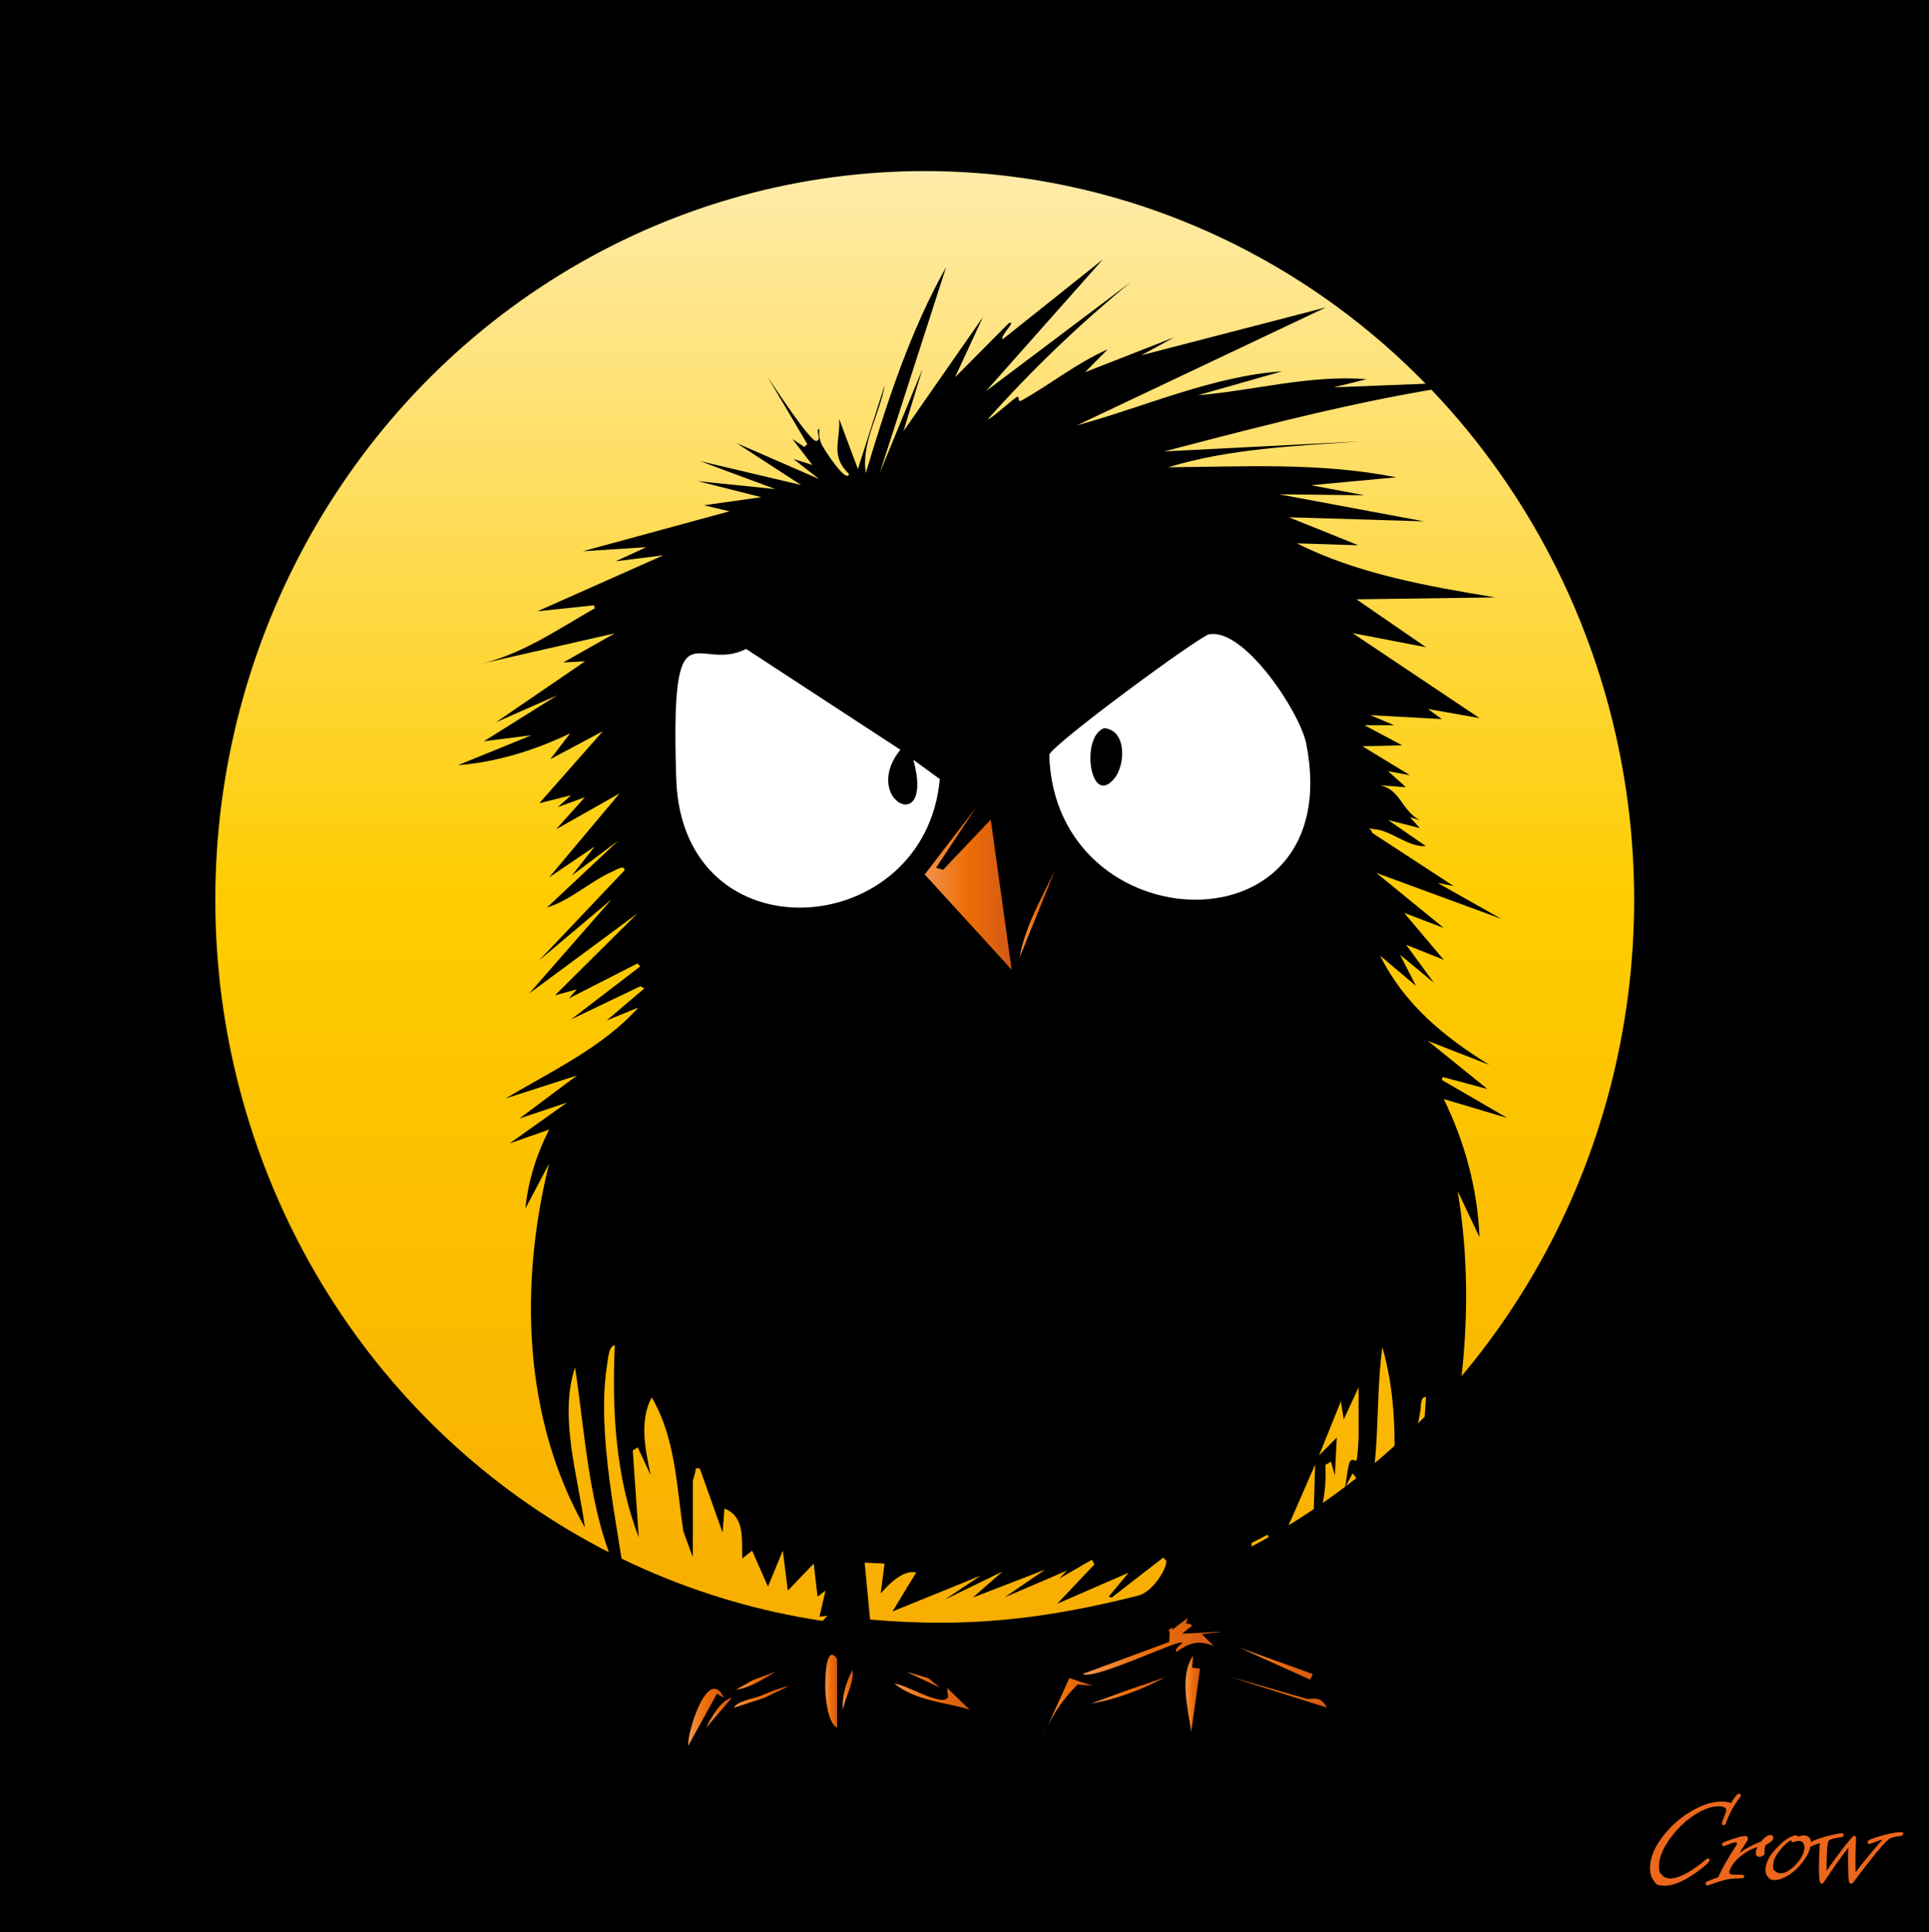
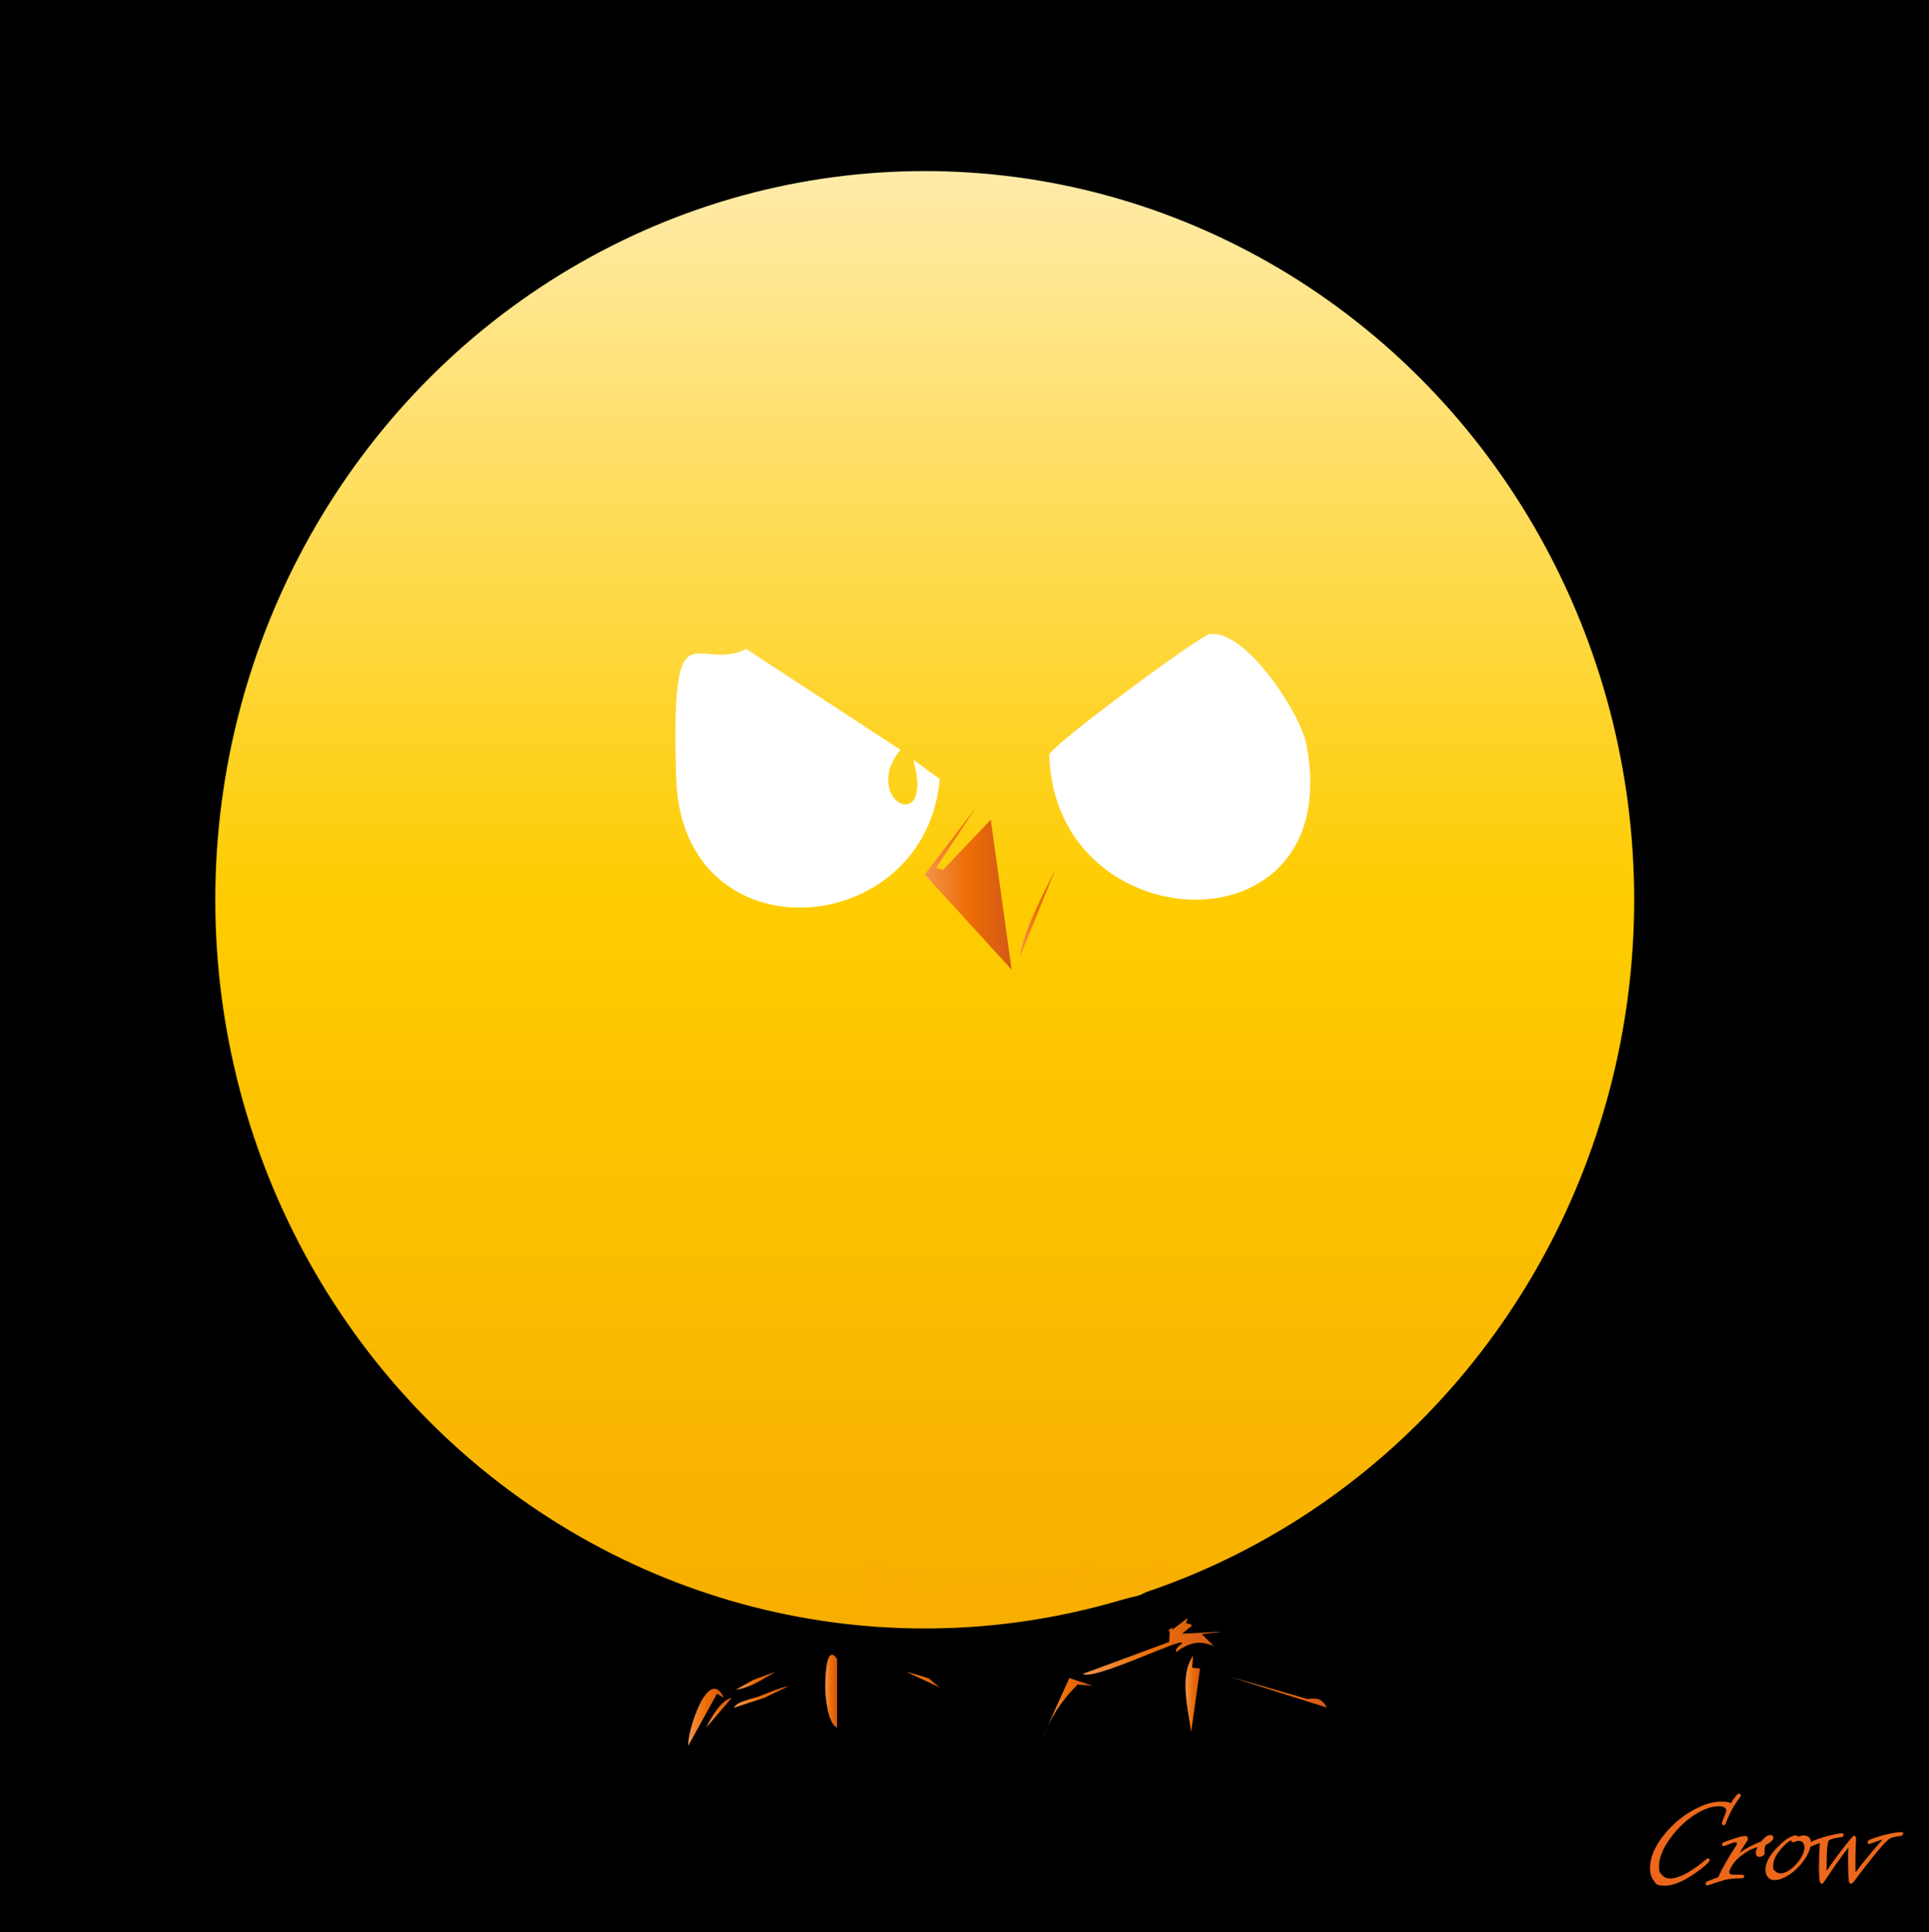
<svg xmlns="http://www.w3.org/2000/svg" xmlns:xlink="http://www.w3.org/1999/xlink" id="Ebene_1" width="999" height="1000.6" viewBox="0 0 999 1000.6">
  <defs>
    <style>.cls-1{fill:#f8af02;}.cls-2{fill:url(#Unbenannter_Verlauf_168);}.cls-3{fill:url(#Unbenannter_Verlauf_161);}.cls-4{fill:url(#Unbenannter_Verlauf_168-4);}.cls-5{fill:url(#Unbenannter_Verlauf_168-2);}.cls-6{fill:url(#Unbenannter_Verlauf_168-14);}.cls-7{fill:#fff;}.cls-8{fill:url(#Unbenannter_Verlauf_168-6);}.cls-9{fill:url(#Unbenannter_Verlauf_168-15);}.cls-10{fill:#ec671b;}.cls-11{fill:url(#Unbenannter_Verlauf_168-8);}.cls-12{fill:url(#Unbenannter_Verlauf_168-5);}.cls-13{fill:url(#Unbenannter_Verlauf_168-7);}.cls-14{fill:url(#Unbenannter_Verlauf_168-9);}.cls-15{fill:url(#Unbenannter_Verlauf_168-11);}.cls-16{fill:url(#Unbenannter_Verlauf_168-13);}.cls-17{fill:url(#Unbenannter_Verlauf_168-10);}.cls-18{fill:url(#Unbenannter_Verlauf_168-3);}.cls-19{fill:url(#Unbenannter_Verlauf_174);}.cls-20{fill:url(#Unbenannter_Verlauf_168-12);}</style>
    <linearGradient id="Unbenannter_Verlauf_161" x1="478.9" y1="88.5" x2="478.9" y2="843.4" gradientUnits="userSpaceOnUse">
      <stop offset="0" stop-color="#ffeba9" />
      <stop offset=".5" stop-color="#fecc00" />
      <stop offset="1" stop-color="#f8ae00" />
    </linearGradient>
    <linearGradient id="Unbenannter_Verlauf_168" x1="560.9" y1="852.6" x2="631.7" y2="852.6" gradientUnits="userSpaceOnUse">
      <stop offset="0" stop-color="#f3944c" />
      <stop offset=".5" stop-color="#ed6d05" />
      <stop offset="1" stop-color="#d25917" />
    </linearGradient>
    <linearGradient id="Unbenannter_Verlauf_168-2" x1="478.9" y1="460.3" x2="523.9" y2="460.3" xlink:href="#Unbenannter_Verlauf_168" />
    <linearGradient id="Unbenannter_Verlauf_174" x1="528" y1="473.2" x2="546.5" y2="473.2" gradientUnits="userSpaceOnUse">
      <stop offset="0" stop-color="#f3944c" />
      <stop offset=".5" stop-color="#ed6d05" />
      <stop offset="1" stop-color="#d25917" />
    </linearGradient>
    <linearGradient id="Unbenannter_Verlauf_168-3" x1="613.9" y1="877.2" x2="621.5" y2="877.2" xlink:href="#Unbenannter_Verlauf_168" />
    <linearGradient id="Unbenannter_Verlauf_168-4" x1="427.3" y1="876" x2="433.5" y2="876" xlink:href="#Unbenannter_Verlauf_168" />
    <linearGradient id="Unbenannter_Verlauf_168-5" x1="539.3" y1="885" x2="566" y2="885" xlink:href="#Unbenannter_Verlauf_168" />
    <linearGradient id="Unbenannter_Verlauf_168-6" x1="356.4" y1="889.4" x2="374.9" y2="889.4" xlink:href="#Unbenannter_Verlauf_168" />
    <linearGradient id="Unbenannter_Verlauf_168-7" x1="636.9" y1="876.4" x2="687.2" y2="876.4" xlink:href="#Unbenannter_Verlauf_168" />
    <linearGradient id="Unbenannter_Verlauf_168-8" x1="463.3" y1="878.8" x2="502.3" y2="878.8" xlink:href="#Unbenannter_Verlauf_168" />
    <linearGradient id="Unbenannter_Verlauf_168-9" x1="642" y1="861.7" x2="679.9" y2="861.7" xlink:href="#Unbenannter_Verlauf_168" />
    <linearGradient id="Unbenannter_Verlauf_168-10" x1="565" y1="875.7" x2="603" y2="875.7" xlink:href="#Unbenannter_Verlauf_168" />
    <linearGradient id="Unbenannter_Verlauf_168-11" x1="380" y1="878.8" x2="408.8" y2="878.8" xlink:href="#Unbenannter_Verlauf_168" />
    <linearGradient id="Unbenannter_Verlauf_168-12" x1="381.1" y1="870.5" x2="401.6" y2="870.5" xlink:href="#Unbenannter_Verlauf_168" />
    <linearGradient id="Unbenannter_Verlauf_168-13" x1="436.4" y1="875.1" x2="441.7" y2="875.1" xlink:href="#Unbenannter_Verlauf_168" />
    <linearGradient id="Unbenannter_Verlauf_168-14" x1="365.7" y1="887.1" x2="379" y2="887.1" xlink:href="#Unbenannter_Verlauf_168" />
    <linearGradient id="Unbenannter_Verlauf_168-15" x1="469.4" y1="870" x2="486.9" y2="870" xlink:href="#Unbenannter_Verlauf_168" />
  </defs>
  <rect width="999" height="1000.6" />
  <g id="Fox">
    <g id="crow">
      <ellipse class="cls-3" cx="478.9" cy="466" rx="367.4" ry="377.4" />
-       <path d="M358.6,806l-4.7-12.9c-3.6-23.7-4-48.2-16.4-69.4-6.6,12.5-3.2,27.4-.5,40.4l-6.7-14.5-2.6,1.6,3.1,45c-12.1-31.4-13.9-66.1-12.4-99.4-3.2,0-3.6,7.8-4,10-5.6,35,5.2,82.3,10.1,117.4-19.5-34.9-20.7-77.1-26.7-116-8.5,25.5,1.6,56.5,5.1,82.9-32.1-56.5-34-126.3-18.5-188.5l-12.3,23.3c1.4-14.3,5.8-28.2,12.3-40.9l-20.5,7.2,29.8-21.2-24.7,8.3,29.8-22.3-37,11.9c23.5-14,50.4-26.5,68.8-47.1l-16.4,6.7,19.5-16.6-2.1-1.1-35.9,17.2,35.9-27.5-1.5-1.5-35.5,18.1,4.1-4.7-11.3,3.1,42.7-42.4-56,41.4,42.6-48.7-37.5,31.6,44.2-46.6c.4-3.3-5,0-5.8.4-11.4,4.8-22,15.1-34.3,18.8l37-34.7-24.1,18.1,11.8-15-23.6,16,36.5-43.5-32.9,18.6,14.9-16.6-14,5.1,6.8-6.1-16.4,4.1,32.9-37.3-27.2,14.5,10.3-13.4c-18.1,8.7-37.9,14.9-58.1,16.5l38-15.5-24.6,3.1,38-23.8-31.8,14,46.2-31.6-11.3.6,26.7-15.1-72.9,16.6c23.1-4.5,42.6-18.2,62.6-29.6l-.5-1.5-29.3,3.1,65.2-29-24.7,3.1,15.9-7.3-32.9,2.1,76-20.7-13.3-3.1,29.8-4.2-32.9-8.3,40.1,4.1-39-14.5,52.4,12.4-33.4-21.7,42.7,18.6-13.3-10.4,9.8,3.1-10.3-13.4,6.2,4.1,1.5-1.5-20.5-34.7c2.9,4.3,22.1,33.7,25.2,33.1s-.9-6,1.5-6.2c-.2,2.8,0,5.1,1.1,7.7s13,20.8,14.3,15.6c-9.8-9.5-4.5-16.5-5.1-28.5l9.7,25.9,13.9-43.5c-2.5,15-12.3,30.1-9.8,45.6,10.9-36.5,22.9-73.4,41.6-106.7l-34.4,106.7,22.1-53.8-9.8,32.1,41.1-59-14.4,31.1,27.8-28c4.6-1.7-4.8,6.6-3.1,8.3l51.9-41.4-60.6,68.3,75-56.5c-26.4,21.7-51.2,45.4-74,71,.7.7,12.9-10.3,14.9-11.4s0,3.1,2.6,1.7c15.6-8.8,28.4-19.3,44.6-26.5l-11.8,11.9,46.2-18.1-17,9.3,95.6-24.8-129,61.1c35.1-9.6,70.3-25.5,106.3-28l-43.6,12.4c29-2.4,58.2-10.7,87.3-8.3l-16.9,4.2,79.6-3.1c-56.8,7.2-112.2,21.9-167.5,36.3l101.7-5.2c-33.3,2.4-67.4,3.6-99.6,13.4,39.6-.3,78.9-2.6,118.1,5.2l-44.2,4.1,27.7,5.2-44.2-.5,75,14-69.9-2.1,36,14.5-31.8-1c31.1,15.8,68.2,22.3,102.7,28l-71.9,1,36,24.8-38-7.3,65.7,44-26.7-4.7,7.2,5.2-37-2,12.3,5.2h-15.4l19.5,10.4-20.5.5,24.6,15-11.3-2.1,9.2,8.3-13.3-1c10.6,2.4,11,13,20.5,18.1l-5.1-1.6,5.1,5.7-16.4-4.2,19.5,13.5c-8.2.8-18.3-7.8-25.4-8.6s-2.7-.9-2.3,1.8l42.1,27.5-8.2-1.6,32.9,18.6-64.7-23.8,34.9,28.5-20.5-7.8,20.5,24.3-19.5-7.8,14.4,19.7-17.5-14.5,8.2,16.1-18.5-15.6c12.4,25.1,33.2,42.1,56.5,56.5l-31.8-12.4,30.8,24.9-23.1-6.2-.5,1.5,33.9,19.7-32.9-9.8c10.9,22.3,17.5,46.5,18.5,71.5l-11.3-23.8c11.2,67.1,0,136.5-22.6,199.9l6.2-93.2c-3-.7-2.5,5-2.9,6.9-6.5,34.1-4.5,71.8-20.2,103.9,3.8-44.2,13-93.5.5-136.7-4.7,34.1,1.1,72.4-15.9,104.6l2.5-36.7-2-2.6-4.1,7.8c1.1-4.1,1.1-8.6,2.3-12.7s3.4-.4,3.9-2,1-11,1-12.2v-25.4l-7.7,16.6-1.5-9.3-11.3,28,9.2-9.3-1,19.7-2-7.2-2.9,1.7c.6,12.7-1.3,23.9-6.4,35.5l1.1-35.7-20.6,47.1-4-10.8-8.3,4.3v15.9s-4.6-5.2-4.6-5.2c-10.8,7-7.5,16.7-6.5,27.8l50.2-3-12.3,3.1c32.3,1.6,64.8-2.7,96.6-4.1l-20.5,5.2h30.8s-2,2.1-2,2.1c27.4,5.5,54.6-2.2,82.2-1l-40.1,8.8,56.5-1.5-53.4,12.4,23.6,1-78.1,15,70.9-1.6-42.1,4.2,10.3,2c-19.1,5.9-38.9,2.7-58.5,3.1.6,4.1,13,3.9,17,4.1,18.4,1.2,37-3.3,54.9,1-25.3,2-52,2.1-76,10.4l19.5,2.1-77,6.2,64.7,2.1c-42.7,7.7-87.2,3.2-130.5,4.1l23.6,6.2c-37-1.5-74.3-4.6-111,2.1l76.5,4.1c-39.6,2.8-78.7-1.6-118.1-3.1-19.4-.7-39.2.1-58.6-1-62.2-3.4-121.8-15.6-184.4-4.2l72.9-11.4c.3-.3-1.3-2.1-1.5-2.1h-82.7l43.2-5.2h-44.2l30.8-5.2-65.7,3.1,28.8-6.2-1-1.6-35,1.6,12.3-4.1h-25.7s29.8-4.2,29.8-4.2h-54.5l86.3-11.4v-3c-.1,0-38-7.4-38-7.4,34.4,3.5,66.7-1.5,100.7-5.2l-2.5-2.1-25.3-4.1c25.2-4.5,51.5-3.1,77-1l-2.2-2.4-13.2-2.8,31.1-1.3c5.6-3.3-6.6-1.5-8.5-3.9l36,1-16.4-6.2,33.9,6.7c-5.4,23.4-36.2,14-47.3,31.1,6.2,3.2,4.8-.6,6.9-1.4,13-4.6,25-11.7,37.9-16.8l1,3.1,18-5.2-6.2-4.1,14.4-2.1c-8-2.1-15.1-1.3-22.6,2l8.2-8.8-4.1.5,3.1-13.5-4.1,3.1-2-17.1-13.4,14-2.6-20.7-7.7,18.6-8.2-18.6-5.1,4.1c-.4-9.8,1.6-21.7-9.2-25.9l-1,12.4-11.8-33.2h-2.1c.1,1.9-1.5,5.6-1.5,6.8v38.3Z" />
      <path class="cls-7" d="M466.3,388.3c-21,26.1,17.9,45.6,6.7,5.2l13.7,10c-7.5,84-133.5,93.5-136.5-.2s10.3-54.2,36.2-67.2l79.9,52.2Z" />
      <path class="cls-1" d="M604,808.3l-1.6-1.6-26.7,20.7-1.5-.5,10.3-12.4-37,16.1,19.3-20.4-1.3-2.4-17,9.8,4.1-4.2-32.4,13.9,21.1-14.4-37.5,14.5,15.4-13.5-29.8,14.5,18.5-12.4-45.7,18.6,12.3-20.2c-6.8-1.6-14.6,6.4-18.4,10.9l2-15.5-10.3-.5,2.8,29.5c50,4.3,89.5,0,138.8-12.4,7.9-2,15.2-14.6,14.6-18.1Z" />
      <path class="cls-2" d="M631.7,845.1l-19.5,1,5.1-4.1c-1.8-2.7-4.3,1.1-2.1-4.1l-8.2,6.2v-1.3c-.7.7-1.4,1.3-2.2,1.9h1c0,.1-.3,5.7-.3,5.7l-44.7,16.5c5.1,3.9,51.5-18.9,51.4-16,0,.7-3.9,2.5-3.1,4.7,6.8-4.8,11.5-6.3,19.5-3.1l-6.2-6.2,9.2-1Z" />
      <polygon class="cls-5" points="484.8 449.4 488.4 450.5 513.1 424.5 523.9 502.2 478.9 452.9 505.4 418.3 484.8 449.4" />
      <path class="cls-19" d="M528,496c2.8-16,11.5-31.1,18.5-45.6l-18.5,45.6Z" />
      <path class="cls-7" d="M626.4,328.5c18.1-3.1,46.8,40.3,50.1,56.7,21.6,109.8-130.5,103.7-133.1,5.7,1.2-5.1,77.9-61.6,83-62.5Z" />
-       <path d="M571.9,377.1c11.8,1.2,10.9,19.2,5.2,26.1-12.6,15.3-17.7-21.9-5.2-26.1Z" />
+       <path d="M571.9,377.1Z" />
      <path class="cls-18" d="M617.4,863.7l4.1.5-4.6,32.7c-1.6-11.7-6.3-29,1-39.4l-.5,6.2Z" />
      <path class="cls-4" d="M433.5,894.8c-4.8-2.3-6-15.5-6.1-20.2s.2-23.8,6.1-15.5v35.7Z" />
      <path class="cls-12" d="M566,873.1l-7.9-.7c-8.8,8.8-14,17.2-18.8,28.7l14.5-32,12.2,4Z" />
      <path class="cls-8" d="M374.9,879.3l-3.6-2.1-14.9,27c-.6-7.2,10.4-42,18.5-24.9Z" />
      <path class="cls-13" d="M687.2,884.4l-50.3-16,40,11.5c5.3-.4,7.5-.6,10.3,4.5Z" />
-       <path class="cls-11" d="M502.3,885.5c-13.1-4.1-27.2-4.3-39-13.4,4.8-.4,25.4,12.7,27.7,6.7l-.5-4.6,11.8,11.4Z" />
-       <polygon class="cls-14" points="679.9 867 678.5 869.9 642 853.4 679.9 867" />
-       <path class="cls-17" d="M603,868.9c-11.7,6.2-24.9,11.2-38,13.4l17.7-6.5,20.3-7Z" />
      <path class="cls-15" d="M408.8,873.1l-12.9,6.2-15.9,5.2c1.9-3.5,9.5-4.6,13.1-5.9,5.1-2,10.2-4.4,15.6-5.4Z" />
      <path class="cls-20" d="M401.6,865.8c-6.3,3.7-13,8.4-20.5,9.3l8.9-5,11.6-4.3Z" />
-       <path class="cls-16" d="M436.5,885.5c-.6-6.7,1.8-14.9,5.1-20.7.5,7.4-3.7,13.8-5.1,20.7Z" />
      <path class="cls-6" d="M379,879.3l-13.3,15.5c2.6-5.2,7.6-14.3,13.3-15.5Z" />
      <polygon class="cls-9" points="486.9 874.1 469.4 865.8 480.9 869.2 486.9 874.1" />
      <path class="cls-10" d="M896.3,934c1.2-1.9,2.2-3.3,3.1-4.3.4-.5.8-.7,1.2-.7.6,0,.9.3.9.8s-.2.8-.5,1.2c-3,3.9-5.4,8.3-7.2,13.2-.3.8-.7,1.1-1.2,1.1s-.8-.3-.8-1,.6-2.1,1.8-5.2c.3-.6.4-1.1.4-1.4,0-1.5-1.3-2.2-3.9-2.2-4.4,0-9.4,2-14.9,6.1-4.1,3.1-7.8,6.9-11,11.6-3.4,5-5,9.3-5,13.1s.5,3.5,1.4,4.6c1.1,1.4,2.6,2,4.5,2s5.4-1,9-3.1c2.7-1.6,5.3-3.4,7.7-5.4,1.5-1.3,2.4-1.9,2.7-1.9.6,0,.9.3.9.9s-1.4,2.2-4.3,4.4c-7.6,5.9-13.9,8.8-18.8,8.8s-4.7-1-6.1-3c-1.1-1.5-1.7-3.5-1.7-6.1,0-5.4,2.4-11.1,7.1-17,5.4-6.8,11.9-11.8,19.5-15.1,3.5-1.5,6.9-2.3,10.2-2.3s3.4.2,5,.7Z" />
      <path class="cls-10" d="M889.8,972.3c1.9-4.3,5-9.8,9.3-16.4.3-.4.4-.8.4-1.1,0-.5-.4-.8-1.1-.6-.5,0-2.2.6-4.9,1.7-.4.1-.7.2-.9.2-.5,0-.8-.3-.8-.9s.3-.7.8-1c1-.5,3-1.2,6.1-2.2,2.4-.8,4.1-1.1,5.1-1.1s1.4.4,1.4,1.2-.2,1.1-.6,1.7c0,0-.6.9-1.7,2.6-.8,1.3-1.5,2.4-2,3.2,3.1-2.2,6.8-4.2,11.2-5.9,1.8-2.2,3.3-3.3,4.5-3.3s1.8.5,1.8,1.5-1.3,2.3-3.9,3.6c-.5.9-.7,1.9-.7,3.1s0,.9.1,1.6c-.8,1-1.7,1.5-2.7,1.5s-1.9-.6-1.9-1.9.3-1.9.9-3.2c-2.9.8-5.6,2.3-8.2,4.3-2.6,1.9-4.4,4.1-5.7,6.5-.5,1-.7,1.7-.7,2.2,0,.9.7,1.3,2,1.3h2.5c1.1,0,1.9,0,2.4.1.6,0,.8.4.8.9s-.6,1-1.8.9c-2.9,0-5.7.2-8.5.9-1.6.4-4.3,1.3-8.1,2.6-1.1.4-1.6.1-1.6-.8s.4-.9,1.1-1.2c1.6-.7,3.5-1.4,5.5-2.1Z" />
      <path class="cls-10" d="M931.1,951.3h.1c1.2-.5,2.2-.7,3-.7,1.2,0,2.1.4,2.8,1.1.6.7.9,1.6.9,2.7,0,2-.8,4.2-2.2,6.8-2.5,4.3-5.8,7.7-9.8,10.2-2.5,1.5-4.7,2.3-6.8,2.3s-2.4-.4-3.3-1.3c-1-1-1.5-2.3-1.5-3.9,0-3.5,1.9-7.3,5.8-11.4,3-3.2,5.8-5.3,8.3-6.2.6-.2,1.1-.3,1.5-.3.7,0,1.1.2,1.3.7ZM927.6,953c-1.5.8-3.1,2.2-4.8,4.1-3,3.3-4.5,6.3-4.5,9s.3,2.2,1,2.9c.7.8,1.7,1.2,2.9,1.2,2.2,0,4.8-1.4,7.5-4.2,1.7-1.7,3-3.5,3.9-5.5.6-1.4.9-2.6.9-3.7s-.3-1.9-.9-2.6c-.6-.6-1.3-.8-2.1-.8s-1.1.2-2,.5c-.4.2-.7.2-1,.2-.6,0-.9-.4-.9-1.1Z" />
      <path class="cls-10" d="M961.2,969.5c1.2-1.8,3.5-4.7,6.9-8.8,2.8-3.4,5.1-6,6.9-8-1.5.4-3.5,1.1-5.8,2-.5.2-.9.3-1.2.3-.5,0-.8-.3-.8-.8s.4-1.1,1.3-1.5c2-.8,4.5-1.6,7.5-2.4,3.9-1,6.7-1.4,8.4-1.4s1.2.3,1.2.9-.5.9-1.5,1.1c-2.5.3-4.2.7-5.1,1.2-1.1.4-3.2,2.6-6.6,6.6-4.1,5-8.1,10.1-12,15.4-.7,1-1.3,1.5-1.8,1.5s-.9-.5-1.1-1.4c-.3-2-.4-5.7-.4-11s0-4.3.2-6.4c-4.1,5.2-8.1,11-12.2,17.2-.7,1.1-1.2,1.6-1.5,1.6-.7,0-1.1-.5-1.2-1.4-.3-1.6-.4-4.1-.4-7.5s.2-8.9.5-12.2c-1,.4-1.8.7-2.6,1-1.4.6-2.2.9-2.5.9-.6,0-.8-.3-.8-.9s.3-.9.8-1.2c2.1-1.3,5.2-2.4,9.5-3.5,3.3-.8,5.5-1.3,6.7-1.3s1.2.3,1.2.9-.5,1-1.5,1.1c-3.5.5-5.5,1.1-6.1,1.7-.8.7-1.2,4.9-1.2,12.5s0,2.4,0,3.2c4-5.8,7.7-10.8,11.1-14.9,1.2-1.5,2-2.4,2.3-2.7.3-.3.6-.5.8-.5.7,0,1,.5,1,1.4s0,2-.2,5.4c0,1.5-.1,3.8-.1,6.9s0,3.4.1,4.8Z" />
    </g>
  </g>
</svg>